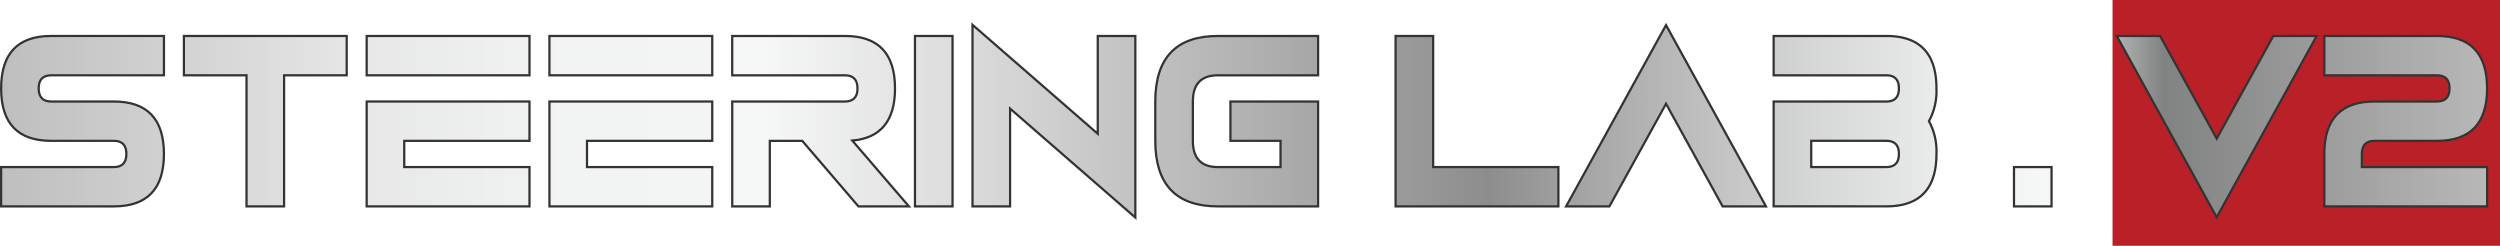
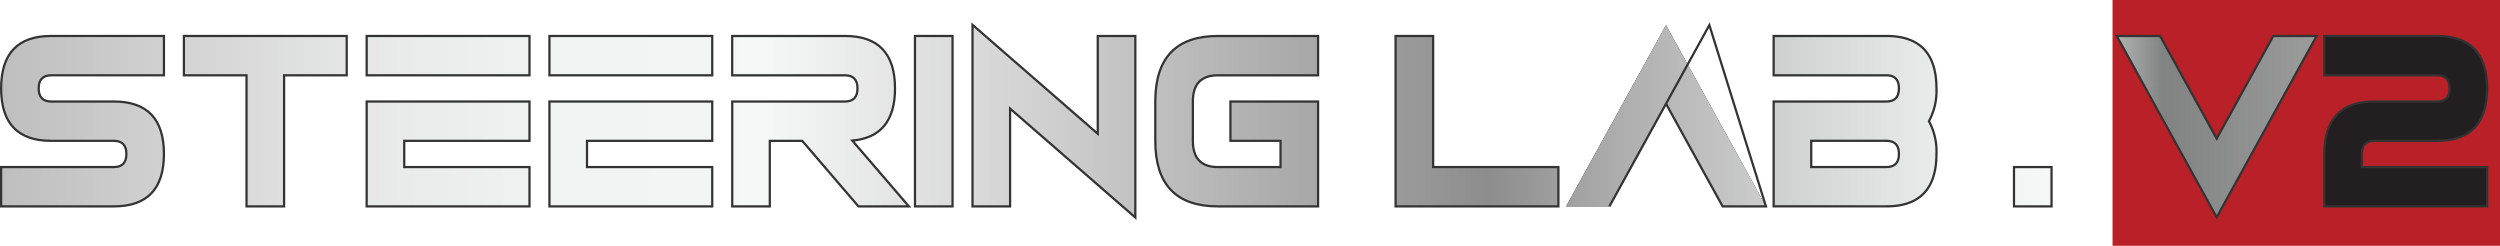
<svg xmlns="http://www.w3.org/2000/svg" xmlns:xlink="http://www.w3.org/1999/xlink" width="358.725" height="35.267" viewBox="0 0 358.725 35.267">
  <defs>
    <linearGradient id="linear-gradient" y1="0.5" x2="15.269" y2="0.5" gradientUnits="objectBoundingBox">
      <stop offset="0" stop-color="#bfbebe" />
      <stop offset="0.176" stop-color="#eff0f0" />
      <stop offset="0.194" stop-color="#f0f1f1" />
      <stop offset="0.306" stop-color="#f6f7f7" />
      <stop offset="0.422" stop-color="#cfcfd0" />
      <stop offset="0.598" stop-color="#8d8d8e" />
      <stop offset="0.654" stop-color="#afafb0" />
      <stop offset="0.728" stop-color="#d5d6d6" />
      <stop offset="0.787" stop-color="#edeeee" />
      <stop offset="0.823" stop-color="#f6f7f7" />
      <stop offset="0.87" stop-color="#818282" />
      <stop offset="1" stop-color="#b8b8b9" />
    </linearGradient>
    <linearGradient id="linear-gradient-2" x1="-1.123" y1="0.5" x2="14.146" y2="0.5" xlink:href="#linear-gradient" />
    <linearGradient id="linear-gradient-3" x1="-2.245" y1="0.5" x2="13.024" y2="0.5" xlink:href="#linear-gradient" />
    <linearGradient id="linear-gradient-4" x1="-3.368" y1="0.5" x2="11.902" y2="0.5" xlink:href="#linear-gradient" />
    <linearGradient id="linear-gradient-5" x1="-4.137" y1="0.5" x2="9.931" y2="0.5" xlink:href="#linear-gradient" />
    <linearGradient id="linear-gradient-6" x1="-24.324" y1="0.5" x2="41.845" y2="0.5" xlink:href="#linear-gradient" />
    <linearGradient id="linear-gradient-7" x1="-5.966" y1="0.5" x2="9.303" y2="0.5" xlink:href="#linear-gradient" />
    <linearGradient id="linear-gradient-8" x1="-7.089" y1="0.5" x2="8.18" y2="0.5" xlink:href="#linear-gradient" />
    <linearGradient id="linear-gradient-9" x1="-8.565" y1="0.5" x2="6.704" y2="0.5" xlink:href="#linear-gradient" />
    <linearGradient id="linear-gradient-10" x1="-7.83" y1="0.53" x2="4.608" y2="0.53" xlink:href="#linear-gradient" />
    <linearGradient id="linear-gradient-11" x1="-10.887" y1="0.5" x2="4.382" y2="0.5" xlink:href="#linear-gradient" />
    <linearGradient id="linear-gradient-12" x1="-53.57" y1="-1.167" x2="12.593" y2="-1.167" xlink:href="#linear-gradient" />
    <linearGradient id="linear-gradient-13" x1="-10.585" y1="0.47" x2="1.853" y2="0.47" xlink:href="#linear-gradient" />
    <linearGradient id="linear-gradient-14" x1="-14.269" y1="0.5" x2="1" y2="0.5" xlink:href="#linear-gradient" />
  </defs>
  <g id="Group_4706" data-name="Group 4706" transform="translate(-22.997 106.887)">
    <rect id="Rectangle_1831" data-name="Rectangle 1831" width="55.596" height="35.267" transform="translate(326.126 -106.887)" fill="#ba2027" />
    <g id="Group_4705" data-name="Group 4705" transform="translate(23.159 -103.323)">
      <g id="Group_4702" data-name="Group 4702" transform="translate(0 0)">
-         <path id="Path_6346" data-name="Path 6346" d="M39.332-70.92H23.159v-5.643H39.332q1.8,0,1.8-1.881t-1.8-1.882H30.347q-7.189,0-7.188-7.524t7.188-7.524H46.521v5.644H30.347q-1.8,0-1.8,1.88t1.8,1.881h8.985q7.188,0,7.188,7.524T39.332-70.92Z" transform="translate(-23.159 96.971)" fill="#231f20" />
        <path id="Path_6347" data-name="Path 6347" d="M90.642-89.729H81.656v-5.644h23.362v5.644H96.033V-70.92H90.642Z" transform="translate(-55.431 96.971)" fill="#231f20" />
        <path id="Path_6348" data-name="Path 6348" d="M140.156-89.729v-5.644h23.362v5.644Zm5.391,13.167h17.971v5.643H140.156V-85.968h23.362v5.642H145.547Z" transform="translate(-87.705 96.971)" fill="#231f20" />
        <path id="Path_6349" data-name="Path 6349" d="M198.654-89.729v-5.644h23.362v5.644Zm5.391,13.167h17.971v5.643H198.654V-85.968h23.362v5.642H204.045Z" transform="translate(-119.977 96.971)" fill="#231f20" />
        <path id="Path_6350" data-name="Path 6350" d="M273.325-89.729H257.151v-5.644h16.174q7.187,0,7.188,7.524,0,6.941-6.128,7.486l8.123,9.443h-7.242L267.2-80.325h-4.654v9.406h-5.391V-85.968h16.174q1.8,0,1.8-1.881T273.325-89.729Z" transform="translate(-152.249 96.971)" fill="#231f20" />
        <path id="Path_6351" data-name="Path 6351" d="M315.651-70.92V-95.373h5.391V-70.92Z" transform="translate(-184.523 96.971)" fill="#231f20" />
        <path id="Path_6352" data-name="Path 6352" d="M339.456-86.919v14.033h-5.391V-98.938l17.971,15.631V-97.34h5.391v26.051Z" transform="translate(-194.681 98.938)" fill="#231f20" />
        <path id="Path_6353" data-name="Path 6353" d="M401.55-95.373h14.377v5.644H401.55q-3.6,0-3.594,3.761v5.642q0,3.763,3.594,3.763h8.985v-3.763h-7.188v-5.642h12.58V-70.92H401.55q-8.986,0-8.986-9.406v-5.642Q392.564-95.372,401.55-95.373Z" transform="translate(-226.954 96.971)" fill="#231f20" />
        <path id="Path_6354" data-name="Path 6354" d="M474.867-76.563h17.971v5.643H469.476V-95.373h5.391Z" transform="translate(-269.386 96.971)" fill="#231f20" />
        <path id="Path_6355" data-name="Path 6355" d="M552.727-72.841H546.51l-8.123-14.728-8.123,14.728h-6.218l14.341-26.014Z" transform="translate(-299.492 98.892)" fill="#231f20" />
        <path id="Path_6356" data-name="Path 6356" d="M606.655-89.729H590.482v-5.644h16.173q7.188,0,7.188,7.524a9.024,9.024,0,0,1-1.079,4.7,9.019,9.019,0,0,1,1.079,4.7q0,7.523-7.188,7.524H590.482V-85.968h16.173q1.8,0,1.8-1.881T606.655-89.729Zm0,9.4H595.873v3.763h10.782q1.8,0,1.8-1.881T606.655-80.325Z" transform="translate(-336.143 96.971)" fill="#231f20" />
        <path id="Path_6357" data-name="Path 6357" d="M667.4-47.772v-5.643h5.391v5.643Z" transform="translate(-378.575 73.824)" fill="#231f20" />
        <path id="Path_6358" data-name="Path 6358" d="M728.975-95.373l-14.34,26.014L700.295-95.373h6.218l8.123,14.729,8.123-14.729Z" transform="translate(-396.725 96.971)" fill="#231f20" />
        <path id="Path_6359" data-name="Path 6359" d="M790.093-76.563v5.643H766.731v-7.524q0-7.524,7.188-7.524H782.9q1.8,0,1.8-1.881t-1.8-1.88H766.731v-5.644H782.9q7.187,0,7.188,7.524T782.9-80.325h-8.985q-1.8,0-1.8,1.882v1.881Z" transform="translate(-433.377 96.971)" fill="#231f20" />
      </g>
      <g id="Group_4703" data-name="Group 4703" transform="translate(0 0)">
        <path id="Path_6360" data-name="Path 6360" d="M39.332-70.92H23.159v-5.643H39.332q1.8,0,1.8-1.881t-1.8-1.882H30.347q-7.189,0-7.188-7.524t7.188-7.524H46.521v5.644H30.347q-1.8,0-1.8,1.88t1.8,1.881h8.985q7.188,0,7.188,7.524T39.332-70.92Z" transform="translate(-23.159 96.971)" fill="url(#linear-gradient)" />
        <path id="Path_6361" data-name="Path 6361" d="M90.642-89.729H81.656v-5.644h23.362v5.644H96.033V-70.92H90.642Z" transform="translate(-55.431 96.971)" fill="url(#linear-gradient-2)" />
        <path id="Path_6362" data-name="Path 6362" d="M140.156-89.729v-5.644h23.362v5.644Zm5.391,13.167h17.971v5.643H140.156V-85.968h23.362v5.642H145.547Z" transform="translate(-87.705 96.971)" fill="url(#linear-gradient-3)" />
        <path id="Path_6363" data-name="Path 6363" d="M198.654-89.729v-5.644h23.362v5.644Zm5.391,13.167h17.971v5.643H198.654V-85.968h23.362v5.642H204.045Z" transform="translate(-119.977 96.971)" fill="url(#linear-gradient-4)" />
        <path id="Path_6364" data-name="Path 6364" d="M273.325-89.729H257.151v-5.644h16.174q7.187,0,7.188,7.524,0,6.941-6.128,7.486l8.123,9.443h-7.242L267.2-80.325h-4.654v9.406h-5.391V-85.968h16.174q1.8,0,1.8-1.881T273.325-89.729Z" transform="translate(-152.249 96.971)" fill="url(#linear-gradient-5)" />
        <path id="Path_6365" data-name="Path 6365" d="M315.651-70.92V-95.373h5.391V-70.92Z" transform="translate(-184.523 96.971)" fill="url(#linear-gradient-6)" />
        <path id="Path_6366" data-name="Path 6366" d="M339.456-86.919v14.033h-5.391V-98.938l17.971,15.631V-97.34h5.391v26.051Z" transform="translate(-194.681 98.938)" fill="url(#linear-gradient-7)" />
        <path id="Path_6367" data-name="Path 6367" d="M401.55-95.373h14.377v5.644H401.55q-3.6,0-3.594,3.761v5.642q0,3.763,3.594,3.763h8.985v-3.763h-7.188v-5.642h12.58V-70.92H401.55q-8.986,0-8.986-9.406v-5.642Q392.564-95.372,401.55-95.373Z" transform="translate(-226.954 96.971)" fill="url(#linear-gradient-8)" />
        <path id="Path_6368" data-name="Path 6368" d="M474.867-76.563h17.971v5.643H469.476V-95.373h5.391Z" transform="translate(-269.386 96.971)" fill="url(#linear-gradient-9)" />
        <path id="Path_6369" data-name="Path 6369" d="M552.727-72.841H546.51l-8.123-14.728-8.123,14.728h-6.218l14.341-26.014Z" transform="translate(-299.492 98.892)" fill="url(#linear-gradient-10)" />
        <path id="Path_6370" data-name="Path 6370" d="M606.655-89.729H590.482v-5.644h16.173q7.188,0,7.188,7.524a9.024,9.024,0,0,1-1.079,4.7,9.019,9.019,0,0,1,1.079,4.7q0,7.523-7.188,7.524H590.482V-85.968h16.173q1.8,0,1.8-1.881T606.655-89.729Zm0,9.4H595.873v3.763h10.782q1.8,0,1.8-1.881T606.655-80.325Z" transform="translate(-336.143 96.971)" fill="url(#linear-gradient-11)" />
        <path id="Path_6371" data-name="Path 6371" d="M667.4-47.772v-5.643h5.391v5.643Z" transform="translate(-378.575 73.824)" fill="url(#linear-gradient-12)" />
        <path id="Path_6372" data-name="Path 6372" d="M728.975-95.373l-14.34,26.014L700.295-95.373h6.218l8.123,14.729,8.123-14.729Z" transform="translate(-396.725 96.971)" fill="url(#linear-gradient-13)" />
-         <path id="Path_6373" data-name="Path 6373" d="M790.093-76.563v5.643H766.731v-7.524q0-7.524,7.188-7.524H782.9q1.8,0,1.8-1.881t-1.8-1.88H766.731v-5.644H782.9q7.187,0,7.188,7.524T782.9-80.325h-8.985q-1.8,0-1.8,1.882v1.881Z" transform="translate(-433.377 96.971)" fill="url(#linear-gradient-14)" />
      </g>
      <g id="Group_4704" data-name="Group 4704" transform="translate(0 0)">
        <path id="Path_6374" data-name="Path 6374" d="M39.332-70.92H23.159v-5.643H39.332q1.8,0,1.8-1.881t-1.8-1.882H30.347q-7.189,0-7.188-7.524t7.188-7.524H46.521v5.644H30.347q-1.8,0-1.8,1.88t1.8,1.881h8.985q7.188,0,7.188,7.524T39.332-70.92Z" transform="translate(-23.159 96.971)" fill="none" stroke="#333" stroke-miterlimit="10" stroke-width="0.323" />
        <path id="Path_6375" data-name="Path 6375" d="M90.642-89.729H81.656v-5.644h23.362v5.644H96.033V-70.92H90.642Z" transform="translate(-55.431 96.971)" fill="none" stroke="#333" stroke-miterlimit="10" stroke-width="0.323" />
        <path id="Path_6376" data-name="Path 6376" d="M140.156-89.729v-5.644h23.362v5.644Zm5.391,13.167h17.971v5.643H140.156V-85.968h23.362v5.642H145.547Z" transform="translate(-87.705 96.971)" fill="none" stroke="#333" stroke-miterlimit="10" stroke-width="0.323" />
        <path id="Path_6377" data-name="Path 6377" d="M198.654-89.729v-5.644h23.362v5.644Zm5.391,13.167h17.971v5.643H198.654V-85.968h23.362v5.642H204.045Z" transform="translate(-119.977 96.971)" fill="none" stroke="#333" stroke-miterlimit="10" stroke-width="0.323" />
        <path id="Path_6378" data-name="Path 6378" d="M273.325-89.729H257.151v-5.644h16.174q7.187,0,7.188,7.524,0,6.941-6.128,7.486l8.123,9.443h-7.242L267.2-80.325h-4.654v9.406h-5.391V-85.968h16.174q1.8,0,1.8-1.881T273.325-89.729Z" transform="translate(-152.249 96.971)" fill="none" stroke="#333" stroke-miterlimit="10" stroke-width="0.323" />
        <path id="Path_6379" data-name="Path 6379" d="M315.651-70.92V-95.373h5.391V-70.92Z" transform="translate(-184.523 96.971)" fill="none" stroke="#333" stroke-miterlimit="10" stroke-width="0.323" />
        <path id="Path_6380" data-name="Path 6380" d="M339.456-86.919v14.033h-5.391V-98.938l17.971,15.631V-97.34h5.391v26.051Z" transform="translate(-194.681 98.938)" fill="none" stroke="#333" stroke-miterlimit="10" stroke-width="0.323" />
        <path id="Path_6381" data-name="Path 6381" d="M401.55-95.373h14.377v5.644H401.55q-3.6,0-3.594,3.761v5.642q0,3.763,3.594,3.763h8.985v-3.763h-7.188v-5.642h12.58V-70.92H401.55q-8.986,0-8.986-9.406v-5.642Q392.564-95.372,401.55-95.373Z" transform="translate(-226.954 96.971)" fill="none" stroke="#333" stroke-miterlimit="10" stroke-width="0.323" />
        <path id="Path_6382" data-name="Path 6382" d="M474.867-76.563h17.971v5.643H469.476V-95.373h5.391Z" transform="translate(-269.386 96.971)" fill="none" stroke="#333" stroke-miterlimit="10" stroke-width="0.323" />
-         <path id="Path_6383" data-name="Path 6383" d="M552.727-72.841H546.51l-8.123-14.728-8.123,14.728h-6.218l14.341-26.014Z" transform="translate(-299.492 98.892)" fill="none" stroke="#333" stroke-miterlimit="10" stroke-width="0.323" />
+         <path id="Path_6383" data-name="Path 6383" d="M552.727-72.841H546.51l-8.123-14.728-8.123,14.728l14.341-26.014Z" transform="translate(-299.492 98.892)" fill="none" stroke="#333" stroke-miterlimit="10" stroke-width="0.323" />
        <path id="Path_6384" data-name="Path 6384" d="M606.655-89.729H590.482v-5.644h16.173q7.188,0,7.188,7.524a9.024,9.024,0,0,1-1.079,4.7,9.019,9.019,0,0,1,1.079,4.7q0,7.523-7.188,7.524H590.482V-85.968h16.173q1.8,0,1.8-1.881T606.655-89.729Zm0,9.4H595.873v3.763h10.782q1.8,0,1.8-1.881T606.655-80.325Z" transform="translate(-336.143 96.971)" fill="none" stroke="#333" stroke-miterlimit="10" stroke-width="0.323" />
        <path id="Path_6385" data-name="Path 6385" d="M667.4-47.772v-5.643h5.391v5.643Z" transform="translate(-378.575 73.824)" fill="none" stroke="#333" stroke-miterlimit="10" stroke-width="0.323" />
        <path id="Path_6386" data-name="Path 6386" d="M728.975-95.373l-14.34,26.014L700.295-95.373h6.218l8.123,14.729,8.123-14.729Z" transform="translate(-396.725 96.971)" fill="none" stroke="#333" stroke-miterlimit="10" stroke-width="0.323" />
        <path id="Path_6387" data-name="Path 6387" d="M790.093-76.563v5.643H766.731v-7.524q0-7.524,7.188-7.524H782.9q1.8,0,1.8-1.881t-1.8-1.88H766.731v-5.644H782.9q7.187,0,7.188,7.524T782.9-80.325h-8.985q-1.8,0-1.8,1.882v1.881Z" transform="translate(-433.377 96.971)" fill="none" stroke="#333" stroke-miterlimit="10" stroke-width="0.323" />
      </g>
    </g>
  </g>
</svg>